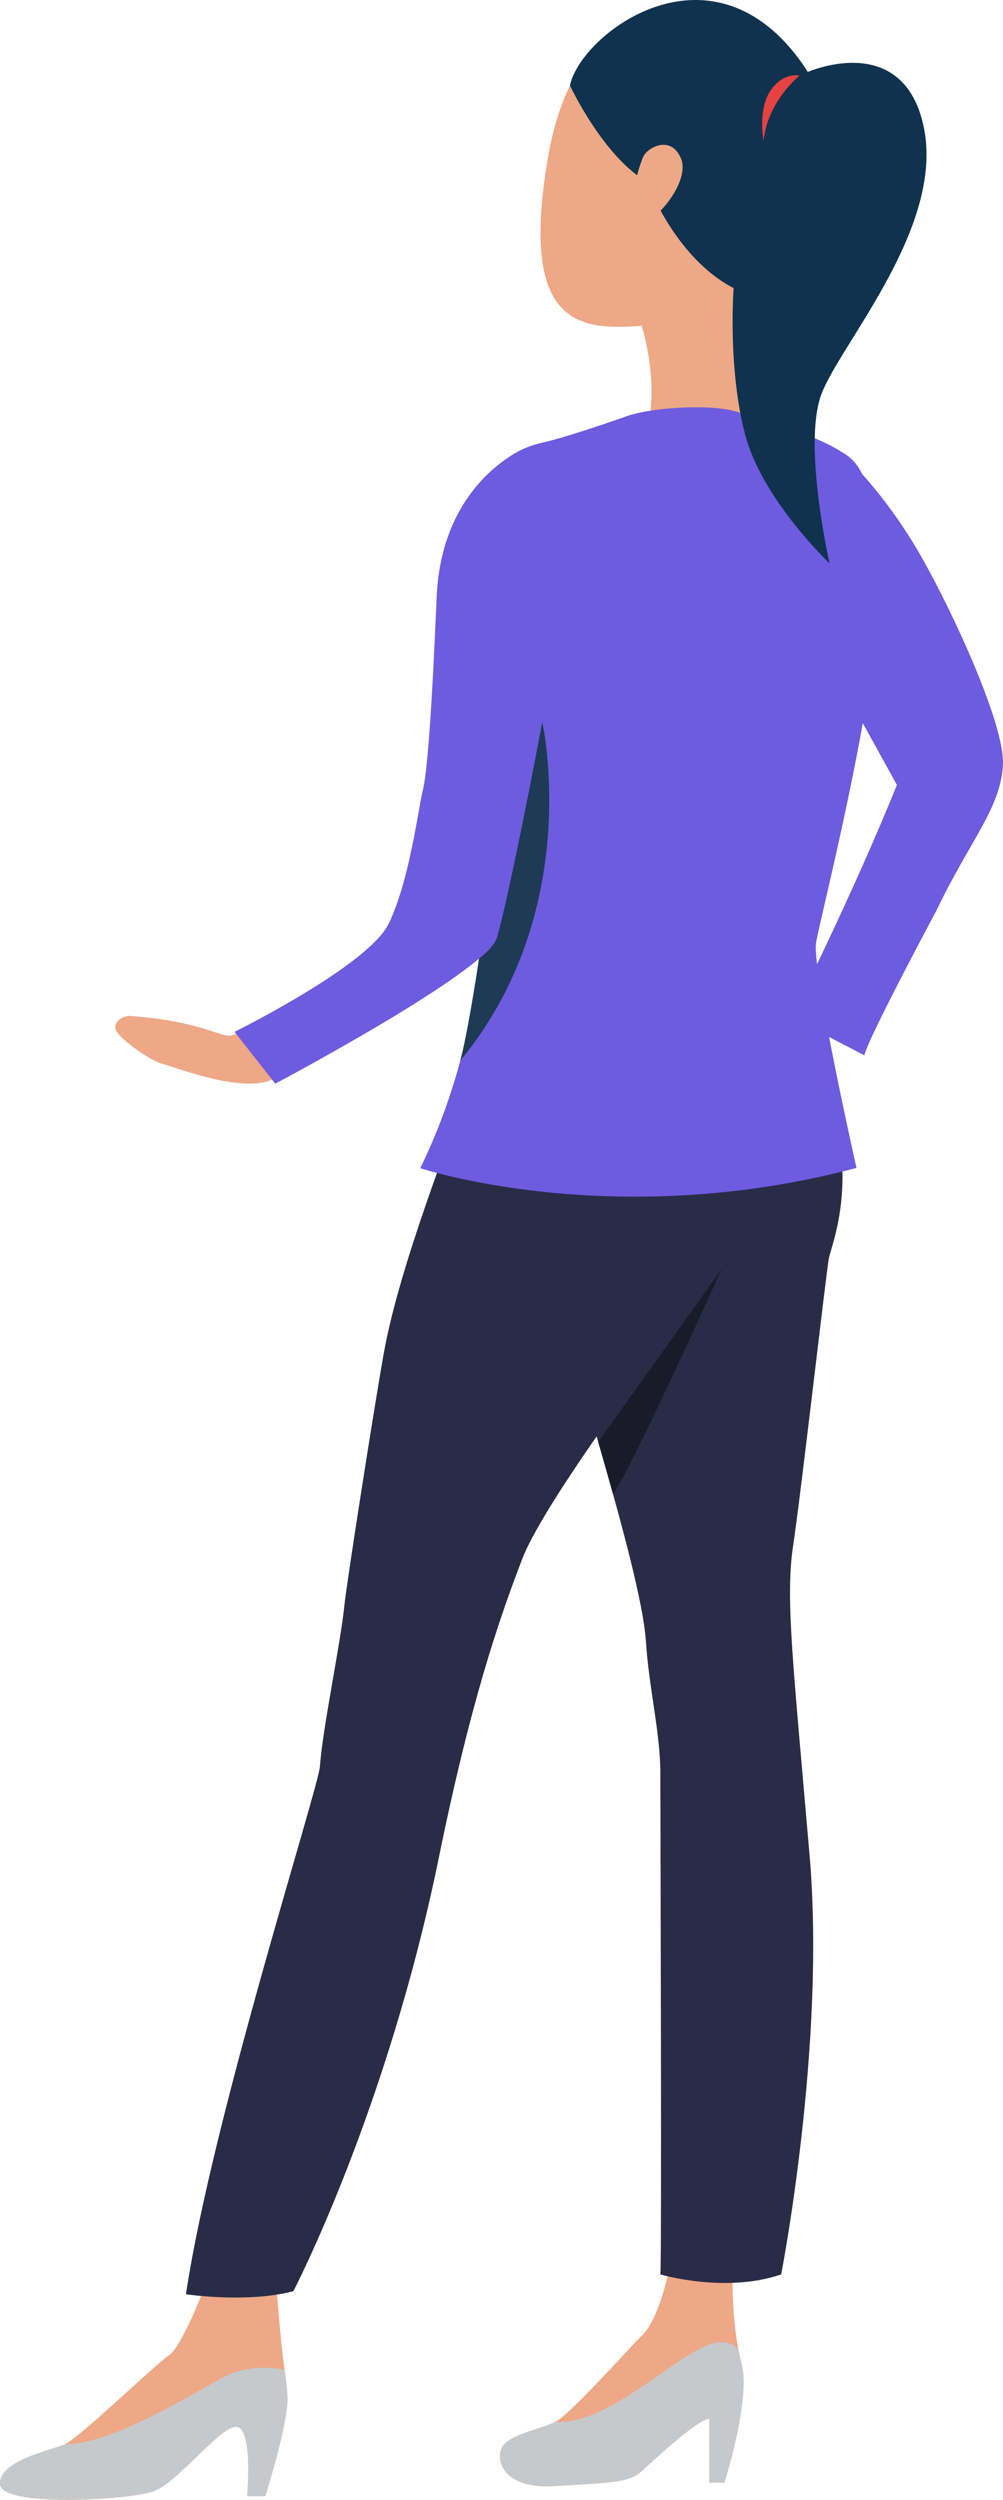
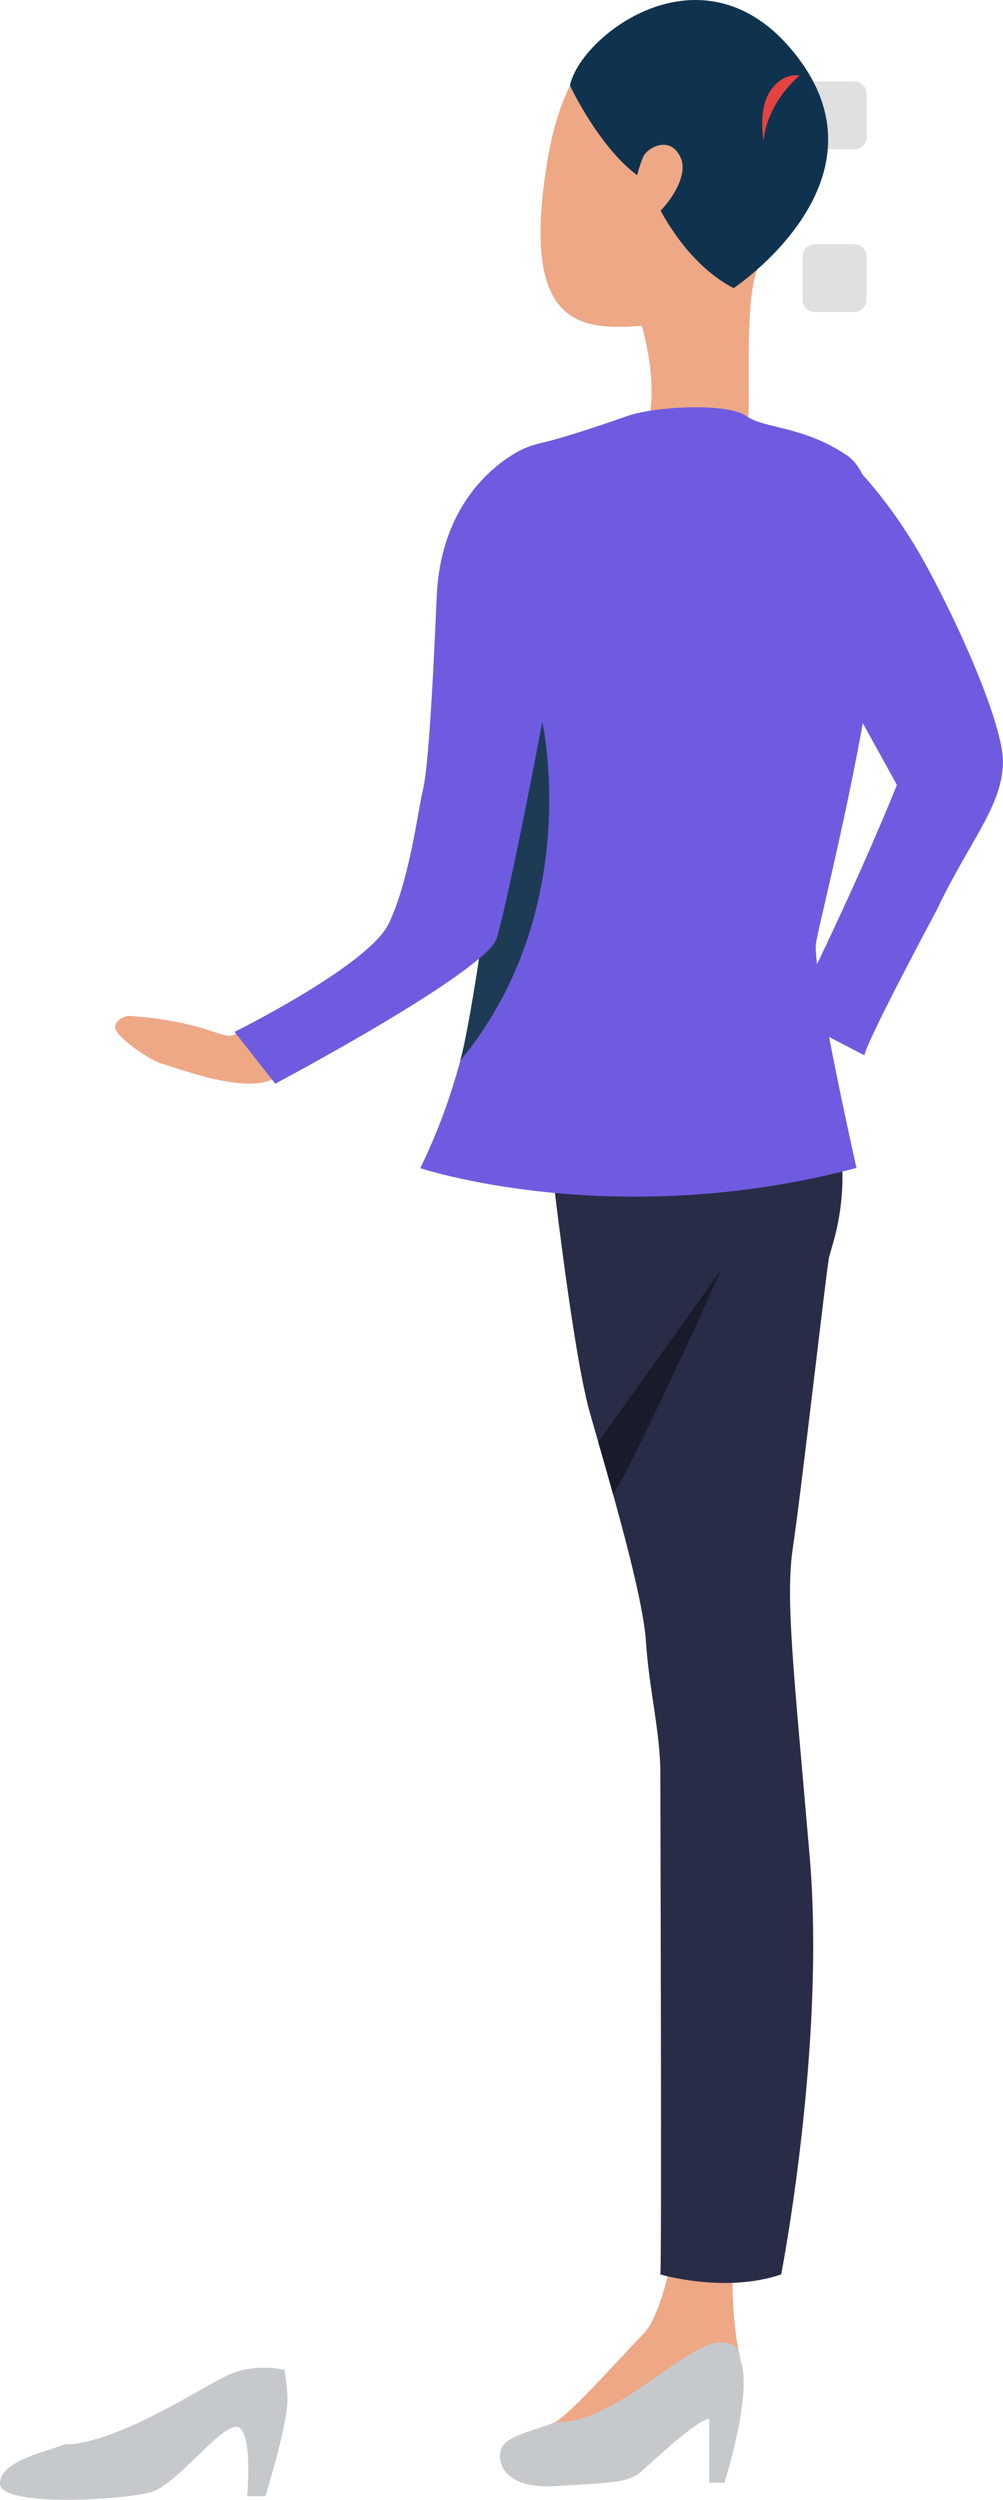
<svg xmlns="http://www.w3.org/2000/svg" xml:space="preserve" width="99.102mm" height="246.826mm" style="shape-rendering:geometricPrecision; text-rendering:geometricPrecision; image-rendering:optimizeQuality; fill-rule:evenodd; clip-rule:evenodd" viewBox="0 0 909.17 2264.4">
  <defs>
    <style type="text/css">  .fil6 {fill:#0F324F;fill-rule:nonzero} .fil4 {fill:#191B2B;fill-rule:nonzero} .fil8 {fill:#1D3B54;fill-rule:nonzero} .fil3 {fill:#292C47;fill-rule:nonzero} .fil1 {fill:#6F5BE0;fill-rule:nonzero} .fil5 {fill:#C6C9CC;fill-rule:nonzero} .fil0 {fill:#E0E0E0;fill-rule:nonzero} .fil7 {fill:#E54242;fill-rule:nonzero} .fil2 {fill:#EEA886;fill-rule:nonzero}  </style>
  </defs>
  <g id="Слой_x0020_1">
    <g id="_3246589655152">
      <path class="fil0" d="M632.14 577.36l-181.72 0c-6.15,0 -11.13,-4.95 -11.13,-11.1l0 -39.23c0,-6.14 4.98,-11.13 11.13,-11.13l181.72 0c6.12,0 11.11,4.99 11.11,11.13l0 39.23c0,6.15 -4.99,11.1 -11.11,11.1z" />
      <path class="fil0" d="M774.38 135.23l-35.83 0c-6.12,0 -11.1,-4.98 -11.1,-11.11l0 -39.25c0,-6.14 4.98,-11.11 11.1,-11.11l35.83 0c6.12,0 11.11,4.97 11.11,11.11l0 39.25c0,6.14 -4.99,11.11 -11.11,11.11z" />
      <path class="fil0" d="M774.38 282.62l-35.83 0c-6.12,0 -11.1,-4.98 -11.1,-11.13l0 -39.22c0,-6.15 4.98,-11.1 11.1,-11.1l35.83 0c6.12,0 11.11,4.95 11.11,11.1l0 39.22c0,6.15 -4.99,11.13 -11.11,11.13z" />
      <path class="fil0" d="M774.38 577.36l-35.83 0c-6.12,0 -11.1,-4.95 -11.1,-11.1l0 -39.23c0,-6.14 4.98,-11.13 11.1,-11.13l35.83 0c6.12,0 11.11,4.99 11.11,11.13l0 39.23c0,6.15 -4.99,11.1 -11.11,11.1z" />
      <path class="fil1" d="M745.06 588.14c0,0 -87.16,-197.48 13.95,-181.1 0,0 34.43,28.44 69.78,86.41 26.76,43.92 82.4,160.14 80.32,199.46 -2.07,39.29 -30.03,68.61 -60.2,131.72 0,0 -62.79,117.16 -65.4,131.31l-66.35 -34.47c0,0 56.22,-112.01 95.83,-210.5l-67.93 -122.82z" />
-       <path class="fil2" d="M240.54 2261.04l-16.47 0c0,0 5.5,-62.1 -9.74,-62.72 -15.22,-0.62 -52.95,50.55 -75.51,58.48 -22.53,7.9 -138.23,14.6 -138.81,-6.73 -0.62,-21.3 44.44,-29.84 58.45,-35.89 13.98,-6.12 82.2,-72.5 94.37,-80.4 12.17,-7.93 32.98,-62.95 32.98,-62.95l64.57 -2.88c0,0 3.66,51.43 7.57,78.68 1.46,10.07 2.53,19.26 2.66,25.5 0.62,23.14 -20.07,88.91 -20.07,88.91z" />
      <path class="fil2" d="M656.62 2248.78l-13.72 0 0 -57.84c-11.39,0.97 -49.78,37.29 -61.65,47.8 -11.85,10.49 -28.16,10.03 -78.16,13.21 -50.04,3.17 -54.73,-26.77 -46.83,-36.96 7.93,-10.19 33.49,-14.63 46.83,-21.01 13.3,-6.38 65.83,-65.6 79.85,-79.61 14.01,-14.01 22.52,-54.14 22.52,-54.14l58.49 5.08c0,0 -0.39,36.73 6.28,67.51l0 0.03 0.07 0.23c0.55,2.62 1.17,5.21 1.85,7.7 8.7,32.01 -15.5,108 -15.5,108z" />
-       <path class="fil3" d="M440.45 938.32c0,0 -22.11,52.24 -24.05,65.44 -1.94,13.21 -53.66,138.23 -68.61,222.5 -8.97,50.46 -33.69,208.43 -35.69,228.49 -3.43,34.37 -19.62,110.23 -22.11,145.34 -1.39,19.62 -98.03,320.87 -121.43,478.12 0,0 55.57,8.25 97.36,-2.78 0,0 84.83,-162.57 131.95,-393.1 28.38,-138.87 53.5,-212.92 75.47,-270.11 21.98,-57.19 146.48,-219.14 159.49,-237.33 12.98,-18.22 94.41,-118.77 17.32,-227.71 -77.13,-108.94 -209.69,-8.87 -209.69,-8.87z" />
      <path class="fil3" d="M718.81 1401.06c-7.05,46.9 0.36,108.51 15.08,280.02 14.76,171.49 -25.79,379.15 -25.79,379.15 -50.88,17.41 -109.52,0 -109.52,0 1.36,-12.07 0,-418.02 0,-454.17 0,-36.19 -10.39,-77.25 -13.04,-118.74 -1.84,-28.33 -15.02,-80.49 -29.8,-133.73 -4.43,-15.96 -9.03,-31.98 -13.5,-47.51l0 -0.03c-2.49,-8.7 -4.95,-17.28 -7.34,-25.54 -20.88,-72.36 -48.91,-351.7 -48.91,-351.7 0,0 155.48,-125.25 231.18,-7.34 75.7,117.9 36.83,203.63 34.15,218.36 -2.66,14.76 -25.44,214.38 -32.5,261.24z" />
      <path class="fil4" d="M654.35 1149.14c-1.2,2.65 -78.68,174.64 -98.61,204.44 -4.43,-15.96 -9.03,-31.98 -13.5,-47.51l0 -0.03c0,0 109.52,-153.14 112.11,-156.9z" />
      <path class="fil5" d="M656.62 2248.78l-13.72 0 0 -57.84c-11.39,0.97 -49.78,37.29 -61.65,47.8 -11.85,10.49 -28.16,10.03 -78.16,13.21 -50.04,3.17 -54.73,-26.77 -46.83,-36.96 7.93,-10.19 33.49,-14.63 46.83,-21.01 53.5,2.85 118.78,-72.36 150.11,-72.2 16.67,0.1 16.5,9.33 17.02,11.04l0 0.03 0.07 0.23c0.55,2.62 1.17,5.21 1.85,7.7 8.7,32.01 -15.5,108 -15.5,108z" />
      <path class="fil5" d="M240.54 2261.04l-16.47 0c0,0 5.5,-62.1 -9.74,-62.72 -15.22,-0.62 -52.95,50.55 -75.51,58.48 -22.53,7.9 -138.23,14.6 -138.81,-6.73 -0.62,-21.3 44.44,-29.84 58.45,-35.89 47.7,-0.13 125.32,-52.66 149.39,-63.3 24.04,-10.65 50.1,-4.24 50.1,-4.24 1.46,10.07 2.53,19.26 2.66,25.5 0.62,23.14 -20.07,88.91 -20.07,88.91z" />
      <path class="fil2" d="M577.74 282.53c0,0 24.79,65.66 5.5,116.38 0,0 90.98,-5.93 94.41,-16.54 3.46,-10.61 -3.66,-108.97 8.87,-138.03 12.49,-29.06 -108.78,38.19 -108.78,38.19z" />
      <path class="fil1" d="M568.94 376.71c0,0 -53.75,19.13 -78.03,24.43 -24.31,5.31 -75.12,29.39 -71,120.01 4.14,90.62 19.32,169.23 24.82,208.16 5.5,38.94 2.07,138.07 -6.89,186.23 0,0 128.87,32.56 280.47,0 0,0 -26.86,-82.14 -26.18,-103.37 0.71,-21.26 89.58,-196.13 93.72,-223.77 4.14,-27.6 22.08,-149.39 -18.61,-176.28 -40.65,-26.89 -73.72,-23.37 -90.94,-35.4 -17.25,-12.04 -82.21,-8.64 -107.36,0z" />
      <path class="fil1" d="M776.36 1057.94c-220.17,58.42 -395.39,0.22 -395.39,0.22 15.98,-32.81 27.74,-65.6 36.24,-97.31l0 -0.03c6.02,-22.39 10.42,-44.28 13.57,-65.31l0 0c17.89,-119.97 -5.44,-211.83 -5.44,-211.83 25.4,-209.14 341.89,-271.57 367.27,-205.28 25.34,66.31 -49.13,351.24 -52.92,375.68 -3.75,24.44 36.67,203.86 36.67,203.86z" />
-       <path class="fil2" d="M657 19.19c-36.57,-12.55 -135.42,-25.9 -160.72,125.83 -25.34,151.74 29.84,154.33 86.47,150.03 56.67,-4.31 145.32,-106.74 152.08,-137.87 6.79,-31.13 26.54,-102.19 -77.84,-137.99z" />
+       <path class="fil2" d="M657 19.19c-36.57,-12.55 -135.42,-25.9 -160.72,125.83 -25.34,151.74 29.84,154.33 86.47,150.03 56.67,-4.31 145.32,-106.74 152.08,-137.87 6.79,-31.13 26.54,-102.19 -77.84,-137.99" />
      <path class="fil6" d="M516.64 77.46c0,0 30.2,64.6 69.81,87.13 0,0 24.83,68.61 78.55,96.38 0,0 142.6,-94.46 59.84,-206.7 -82.72,-112.25 -198.84,-22.86 -208.2,23.19z" />
      <path class="fil2" d="M582.95 142.18c3.2,-7.89 24.56,-20.74 34.14,0.92 9.58,21.65 -24.83,59.8 -34.24,57.77 -9.42,-2.07 -12.07,-28.74 0.1,-58.69z" />
-       <path class="fil6" d="M720.01 71.61c3.11,-4.86 97.55,-48.57 117.19,42.77 19.65,91.34 -76.06,197.53 -92.82,243.2 -16.76,45.7 7.57,152.73 7.57,152.73 0,0 -57.58,-54.44 -74.99,-111.4 -19.13,-62.56 -25.57,-220.3 43.04,-327.29z" />
      <path class="fil7" d="M724.77 68.5c0,0 -28.9,22.86 -32.62,58.95 0,0 -5.44,-28.15 6.21,-45.34 11.68,-17.2 26.41,-13.61 26.41,-13.61z" />
      <path class="fil8" d="M417.21 960.81c6.02,-22.39 13.85,-71.46 16.99,-92.5 0,0 13.27,-9.87 15.99,-18.45 4.72,-14.79 41.33,-196.06 41.33,-196.06 0,0 38.58,170.3 -74.31,307.01z" />
      <path class="fil2" d="M258.79 916.77c0,0 -39.35,18.28 -48.54,21.1 -9.16,2.84 -26.86,-12.78 -92.04,-17.61 -5.73,-0.45 -15.79,4.73 -13.43,12.27 2.36,7.58 30.74,28.15 42.89,31.29 12.13,3.14 69.45,25.89 97.35,14.73 27.93,-11.17 46.93,-46.7 46.93,-46.7l-33.14 -15.08z" />
      <path class="fil1" d="M475.7 406.09c0,0 -75.41,29.9 -79.88,134.7 -4.47,104.76 -8.54,159.49 -12.65,175.64 -4.08,16.18 -11.91,81.2 -30.88,120.33 -18.42,37.93 -139.68,97.93 -139.68,97.93l36.89 46.93c0,0 190.46,-100.85 200.69,-131.76 10.23,-30.88 52.33,-245.93 55.69,-282.18 2.68,-29.23 41.23,-159.43 -30.19,-161.59z" />
    </g>
  </g>
</svg>